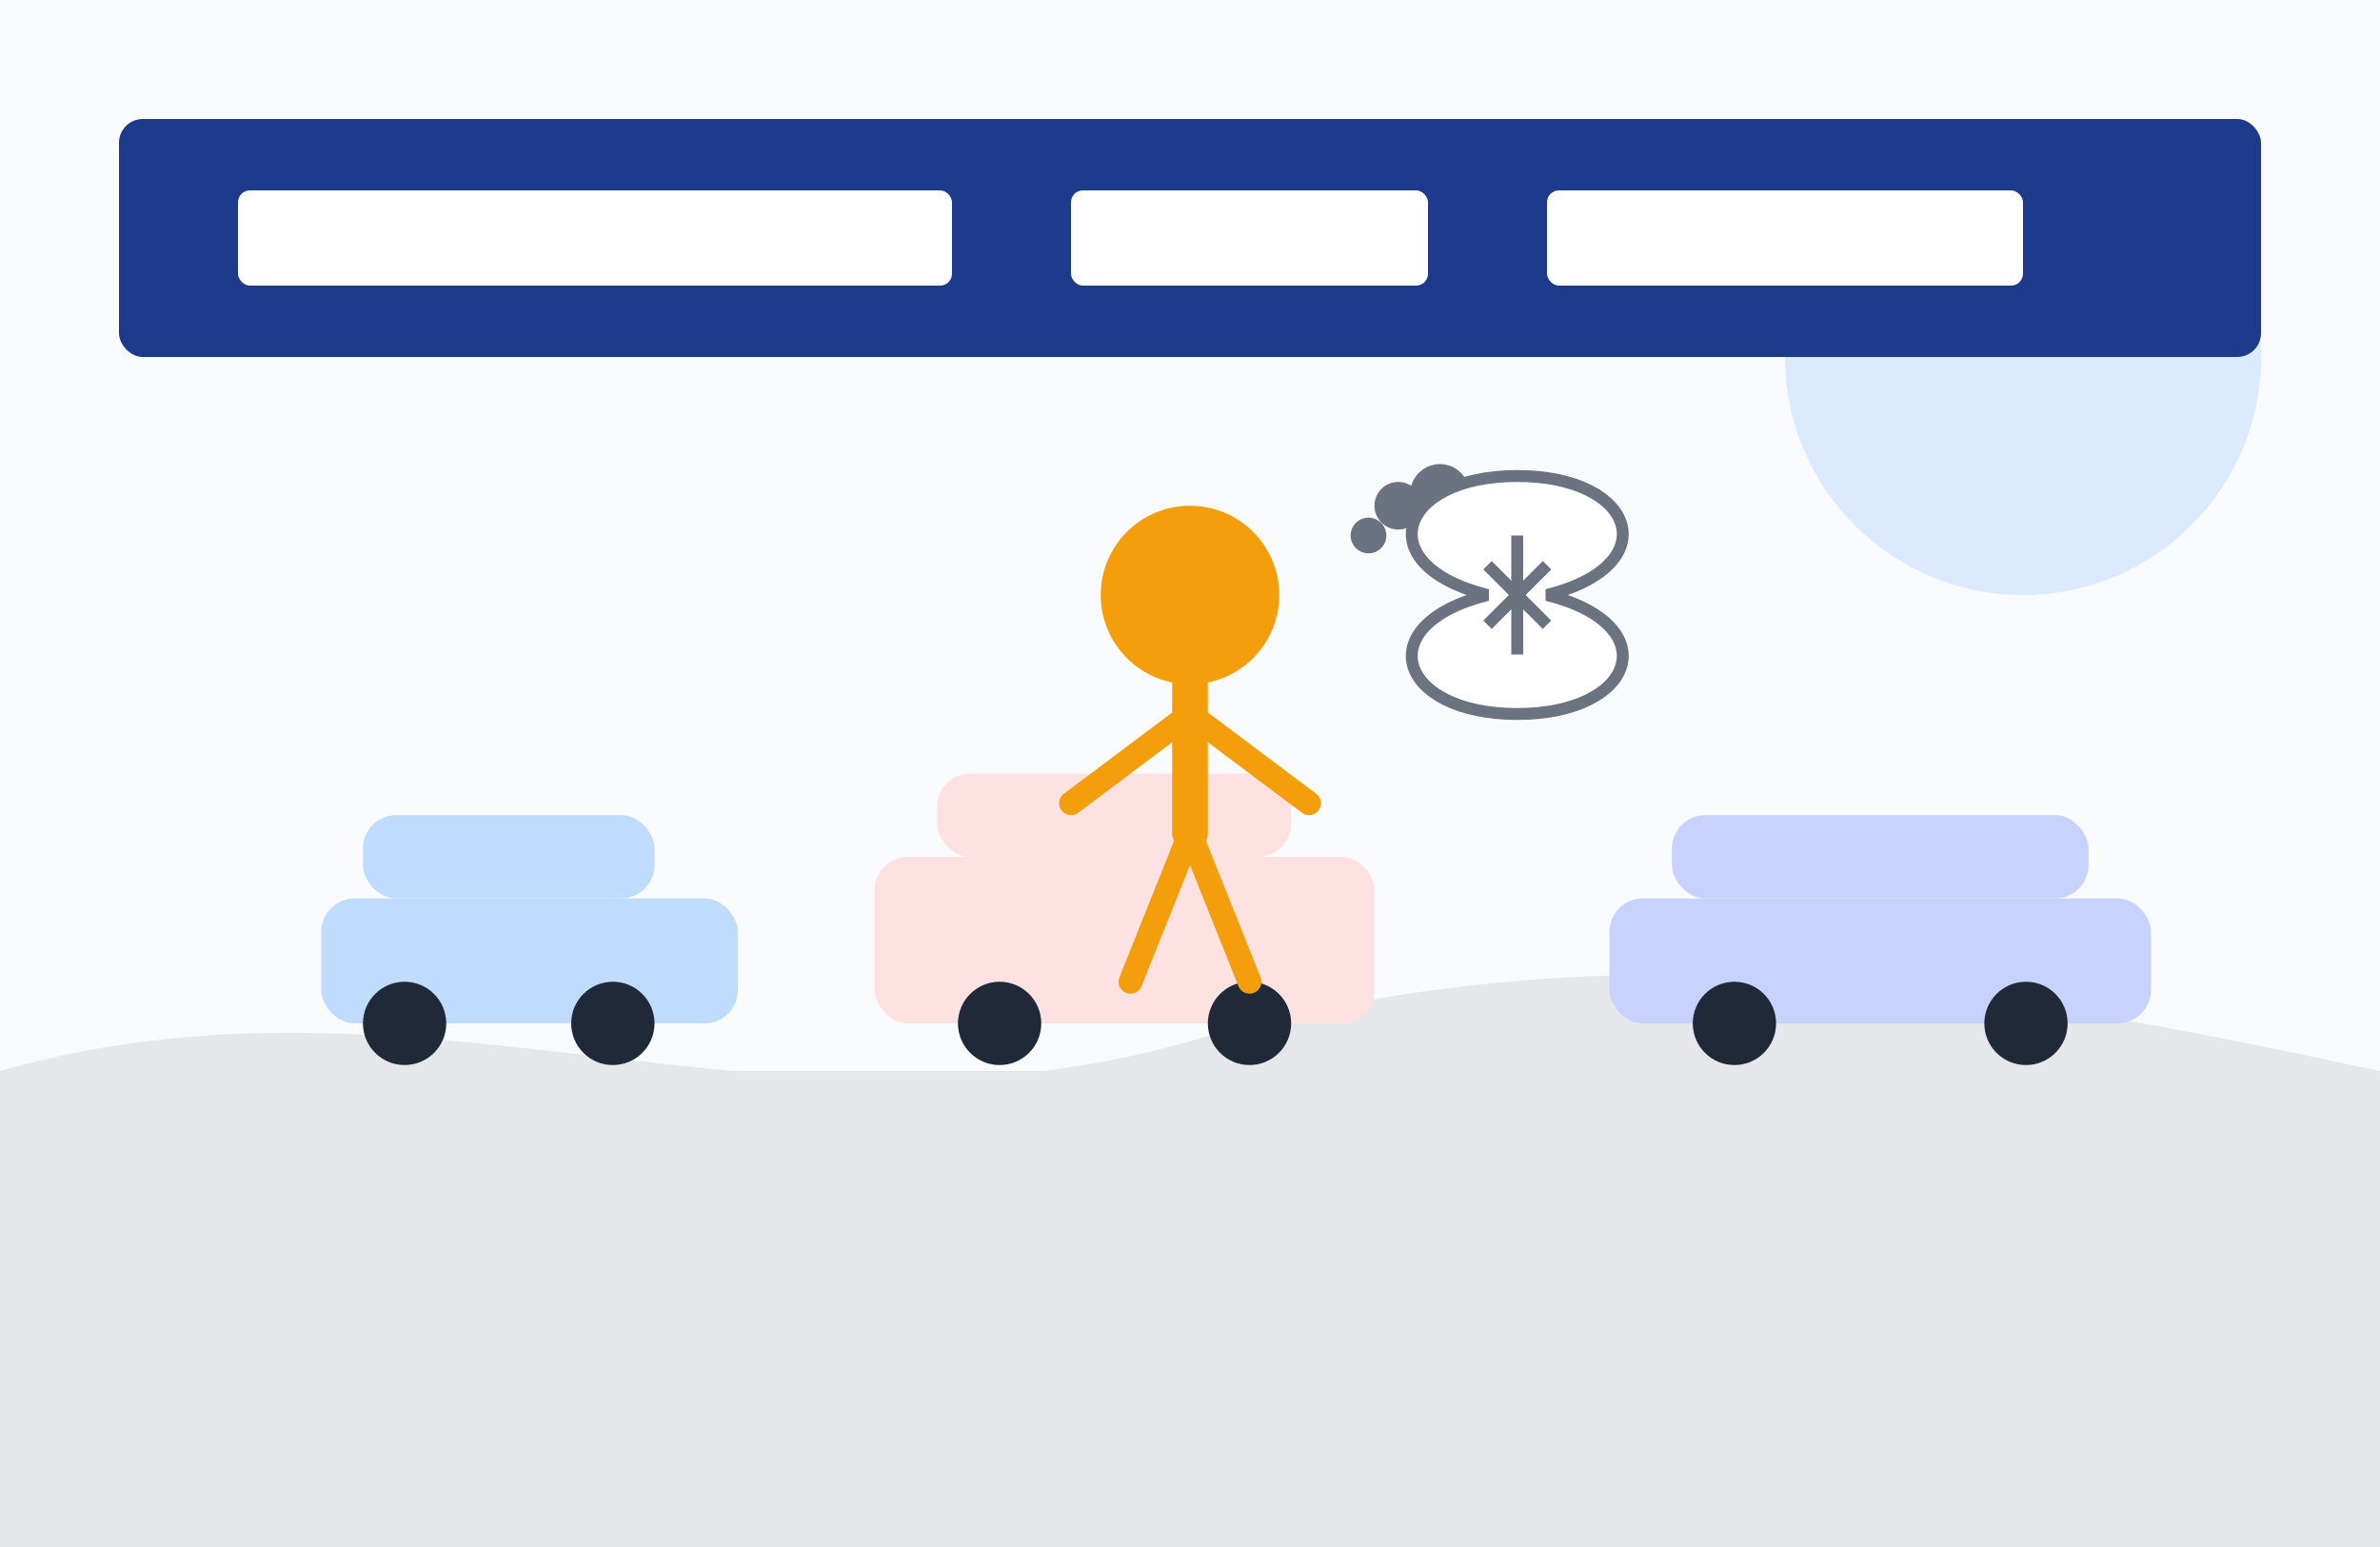
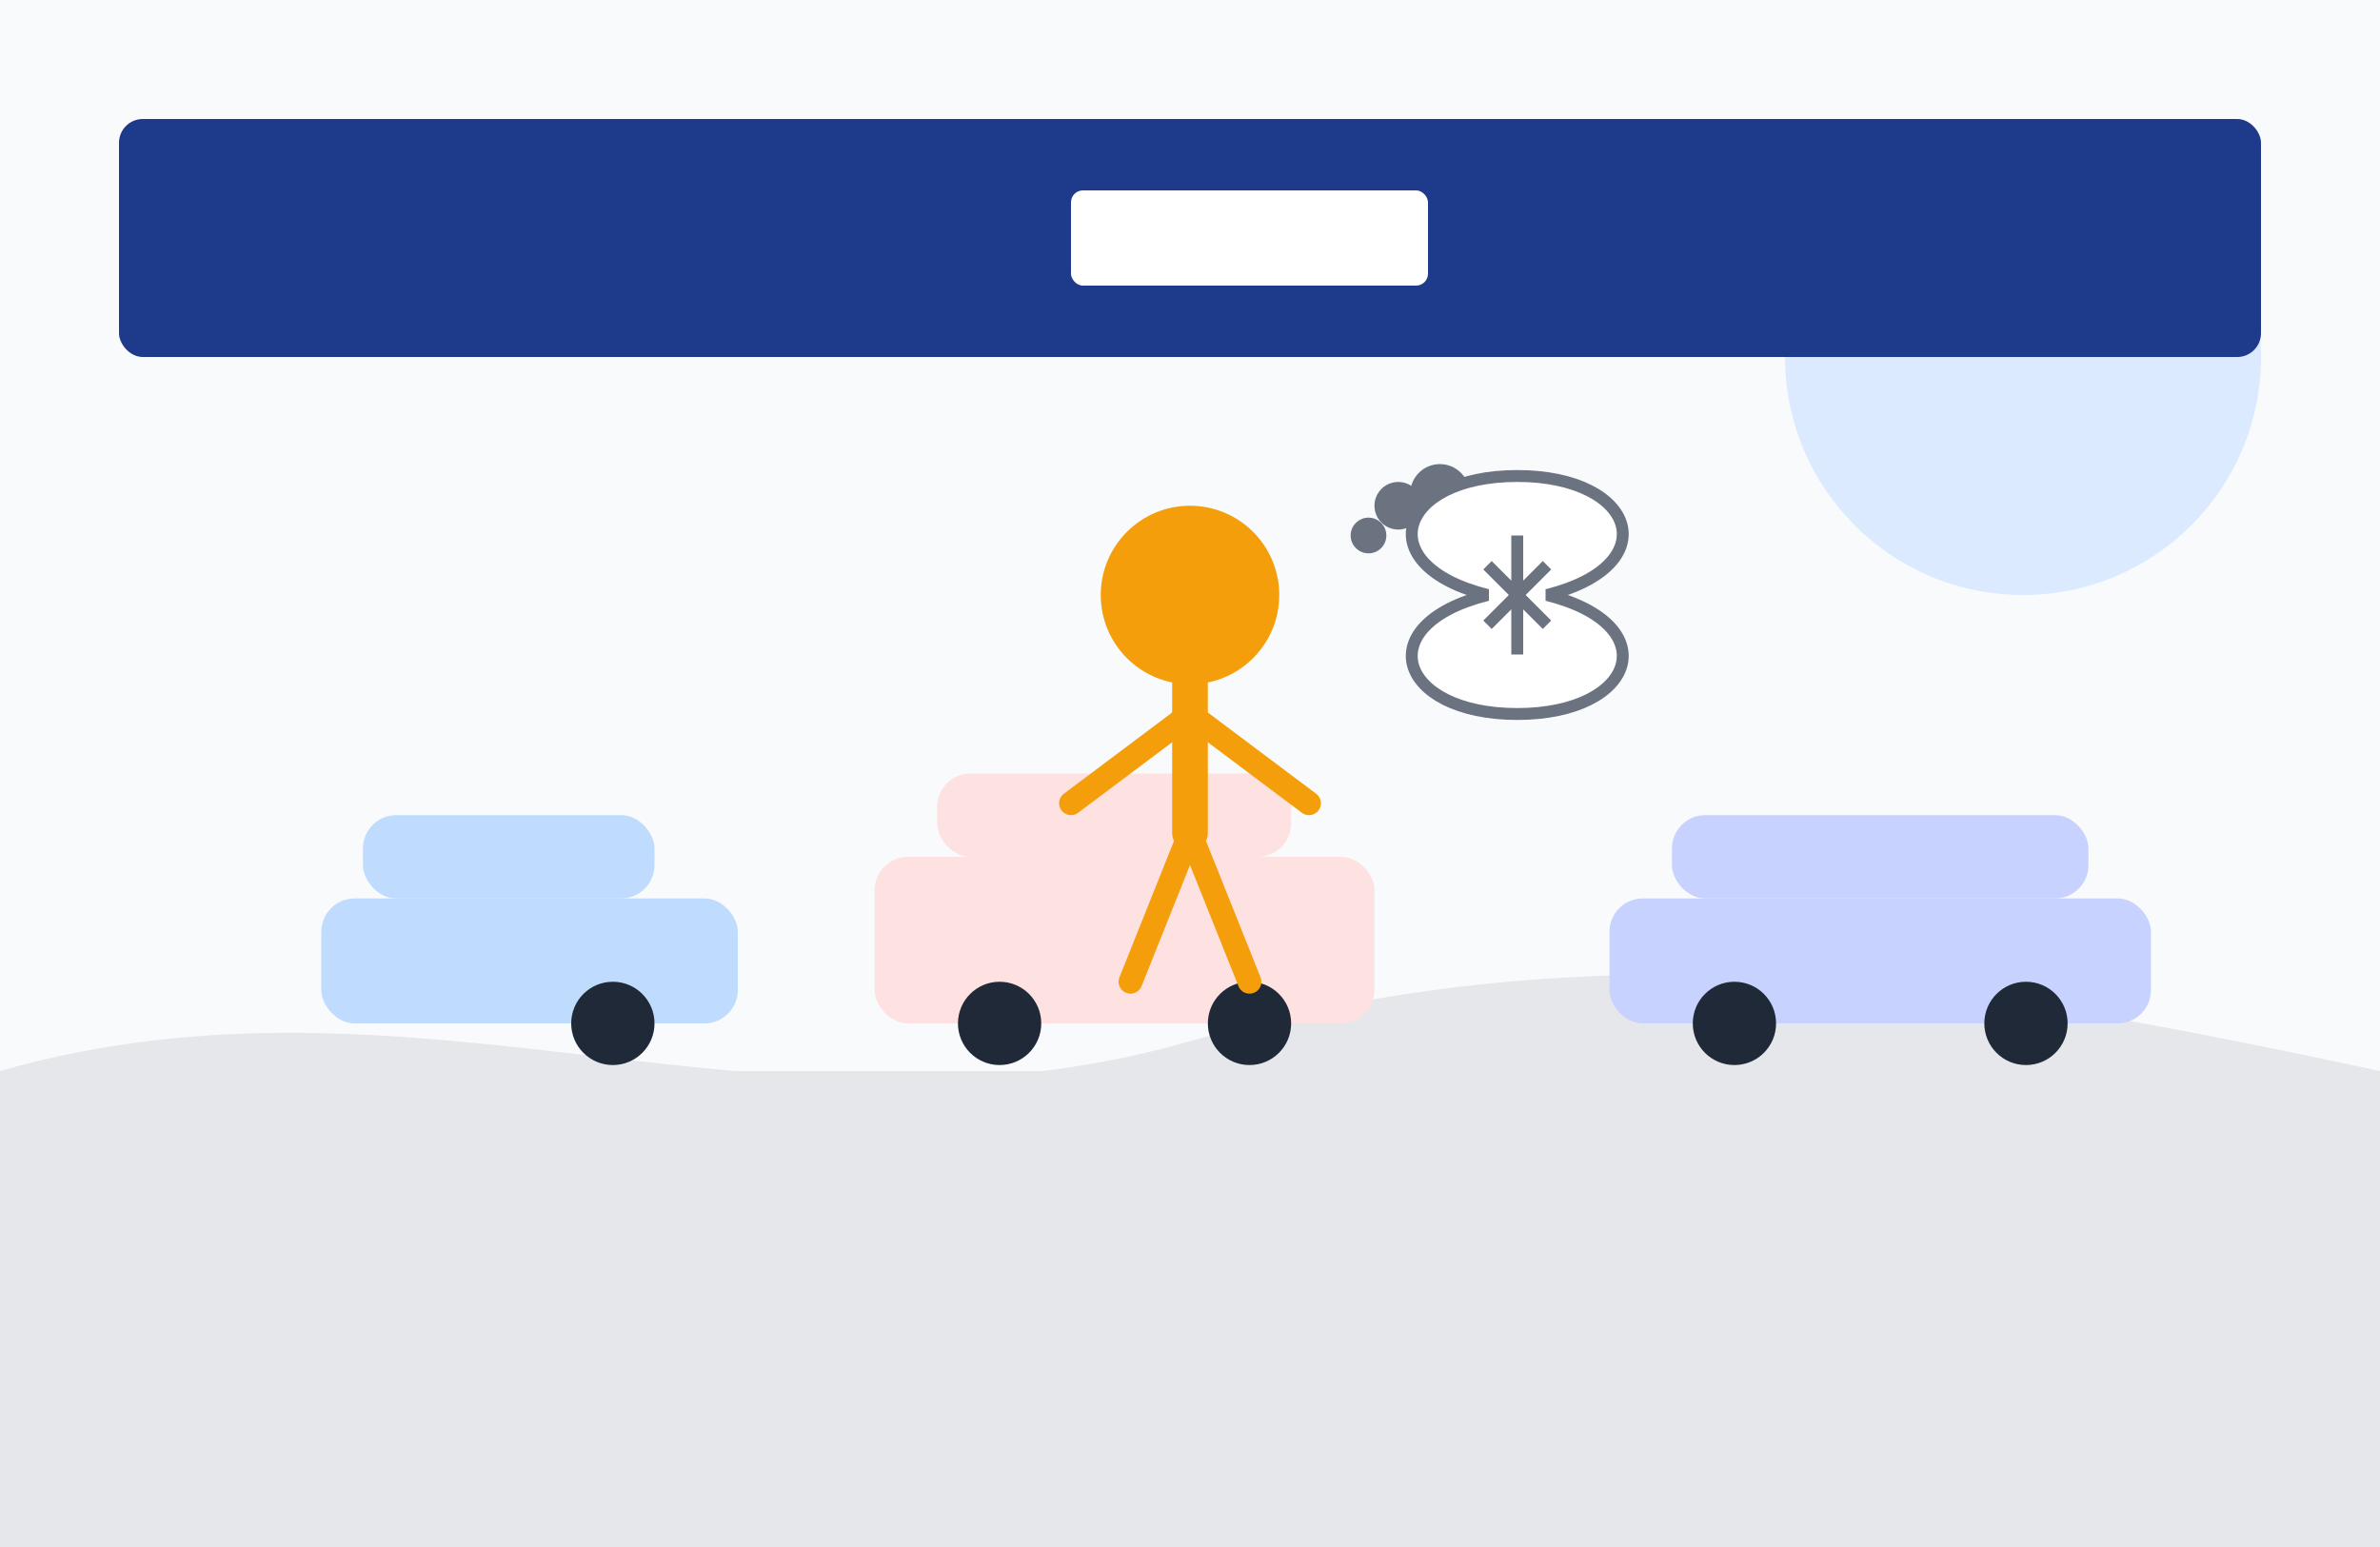
<svg xmlns="http://www.w3.org/2000/svg" width="400" height="260" viewBox="0 0 400 260" fill="none">
  <rect width="400" height="260" fill="#F9FAFB" />
  <rect x="0" y="180" width="400" height="80" fill="#E5E7EB" />
  <path d="M0 180C70 160 130 195 200 175C270 155 330 165 400 180" fill="#E5E7EB" />
  <circle cx="340" cy="60" r="40" fill="#DBEAFE" />
  <g transform="translate(40, 80)">
    <g transform="translate(0, 50) scale(0.7)">
      <rect x="20" y="30" width="100" height="30" rx="8" fill="#BFDBFE" />
      <rect x="30" y="10" width="70" height="20" rx="8" fill="#BFDBFE" />
-       <circle cx="40" cy="60" r="10" fill="#1F2937" />
      <circle cx="90" cy="60" r="10" fill="#1F2937" />
    </g>
    <g transform="translate(100, 50) scale(0.7)">
      <rect x="10" y="20" width="120" height="40" rx="8" fill="#FEE2E2" />
      <rect x="25" y="0" width="85" height="20" rx="8" fill="#FEE2E2" />
      <circle cx="40" cy="60" r="10" fill="#1F2937" />
      <circle cx="100" cy="60" r="10" fill="#1F2937" />
    </g>
    <g transform="translate(220, 50) scale(0.7)">
      <rect x="15" y="30" width="130" height="30" rx="8" fill="#C7D2FE" />
      <rect x="30" y="10" width="100" height="20" rx="8" fill="#C7D2FE" />
      <circle cx="45" cy="60" r="10" fill="#1F2937" />
      <circle cx="115" cy="60" r="10" fill="#1F2937" />
    </g>
    <g transform="translate(140, 0)">
      <circle cx="20" cy="20" r="15" fill="#F59E0B" />
      <path d="M20 35L20 60" stroke="#F59E0B" stroke-width="6" stroke-linecap="round" />
      <path d="M20 40L0 55" stroke="#F59E0B" stroke-width="4" stroke-linecap="round" />
      <path d="M20 40L40 55" stroke="#F59E0B" stroke-width="4" stroke-linecap="round" />
      <path d="M20 60L10 85" stroke="#F59E0B" stroke-width="4" stroke-linecap="round" />
      <path d="M20 60L30 85" stroke="#F59E0B" stroke-width="4" stroke-linecap="round" />
      <circle cx="50" cy="10" r="3" fill="#6B7280" />
      <circle cx="55" cy="5" r="4" fill="#6B7280" />
      <circle cx="62" cy="3" r="5" fill="#6B7280" />
      <path d="M75 0C95 0 100 15 80 20C100 25 95 40 75 40C55 40 50 25 70 20C50 15 55 0 75 0Z" fill="white" stroke="#6B7280" stroke-width="2" />
      <path d="M75 10L75 30" stroke="#6B7280" stroke-width="2" />
      <path d="M70 15L80 25" stroke="#6B7280" stroke-width="2" />
      <path d="M80 15L70 25" stroke="#6B7280" stroke-width="2" />
    </g>
  </g>
  <rect x="20" y="20" width="360" height="40" rx="4" fill="#1E3A8A" />
-   <rect x="40" y="32" width="120" height="16" rx="2" fill="white" />
  <rect x="180" y="32" width="60" height="16" rx="2" fill="white" />
-   <rect x="260" y="32" width="80" height="16" rx="2" fill="white" />
</svg>